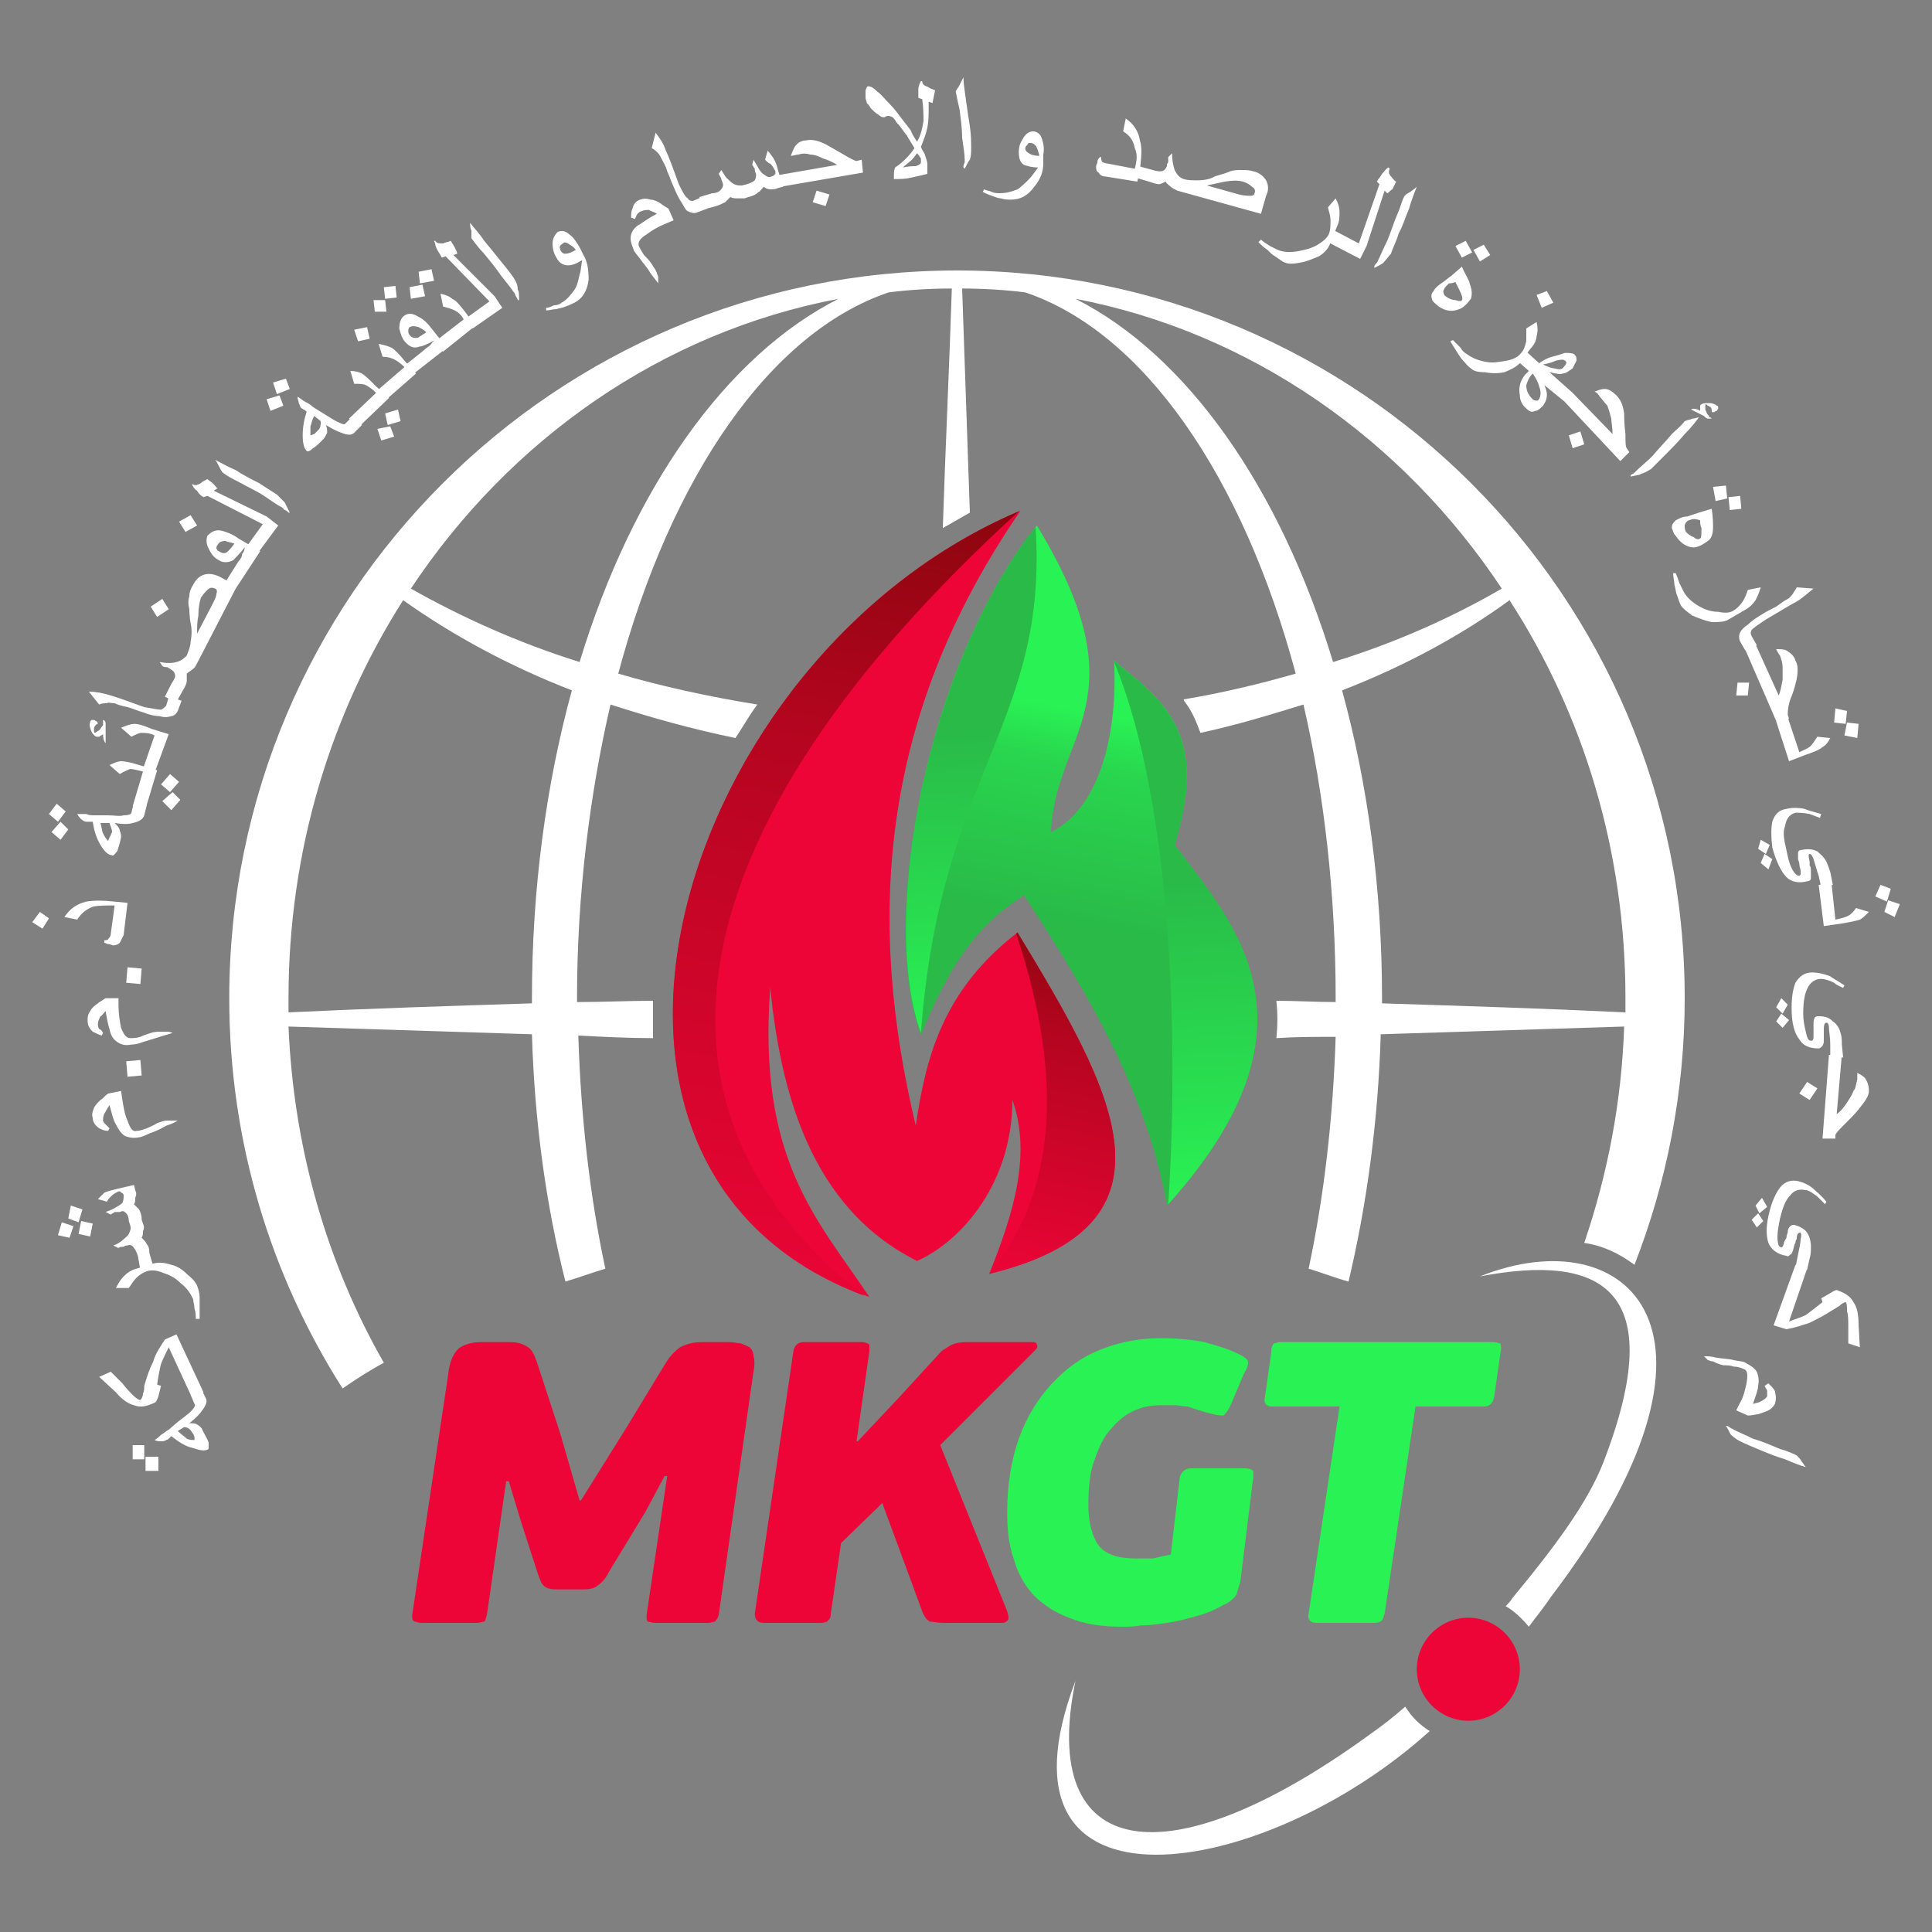
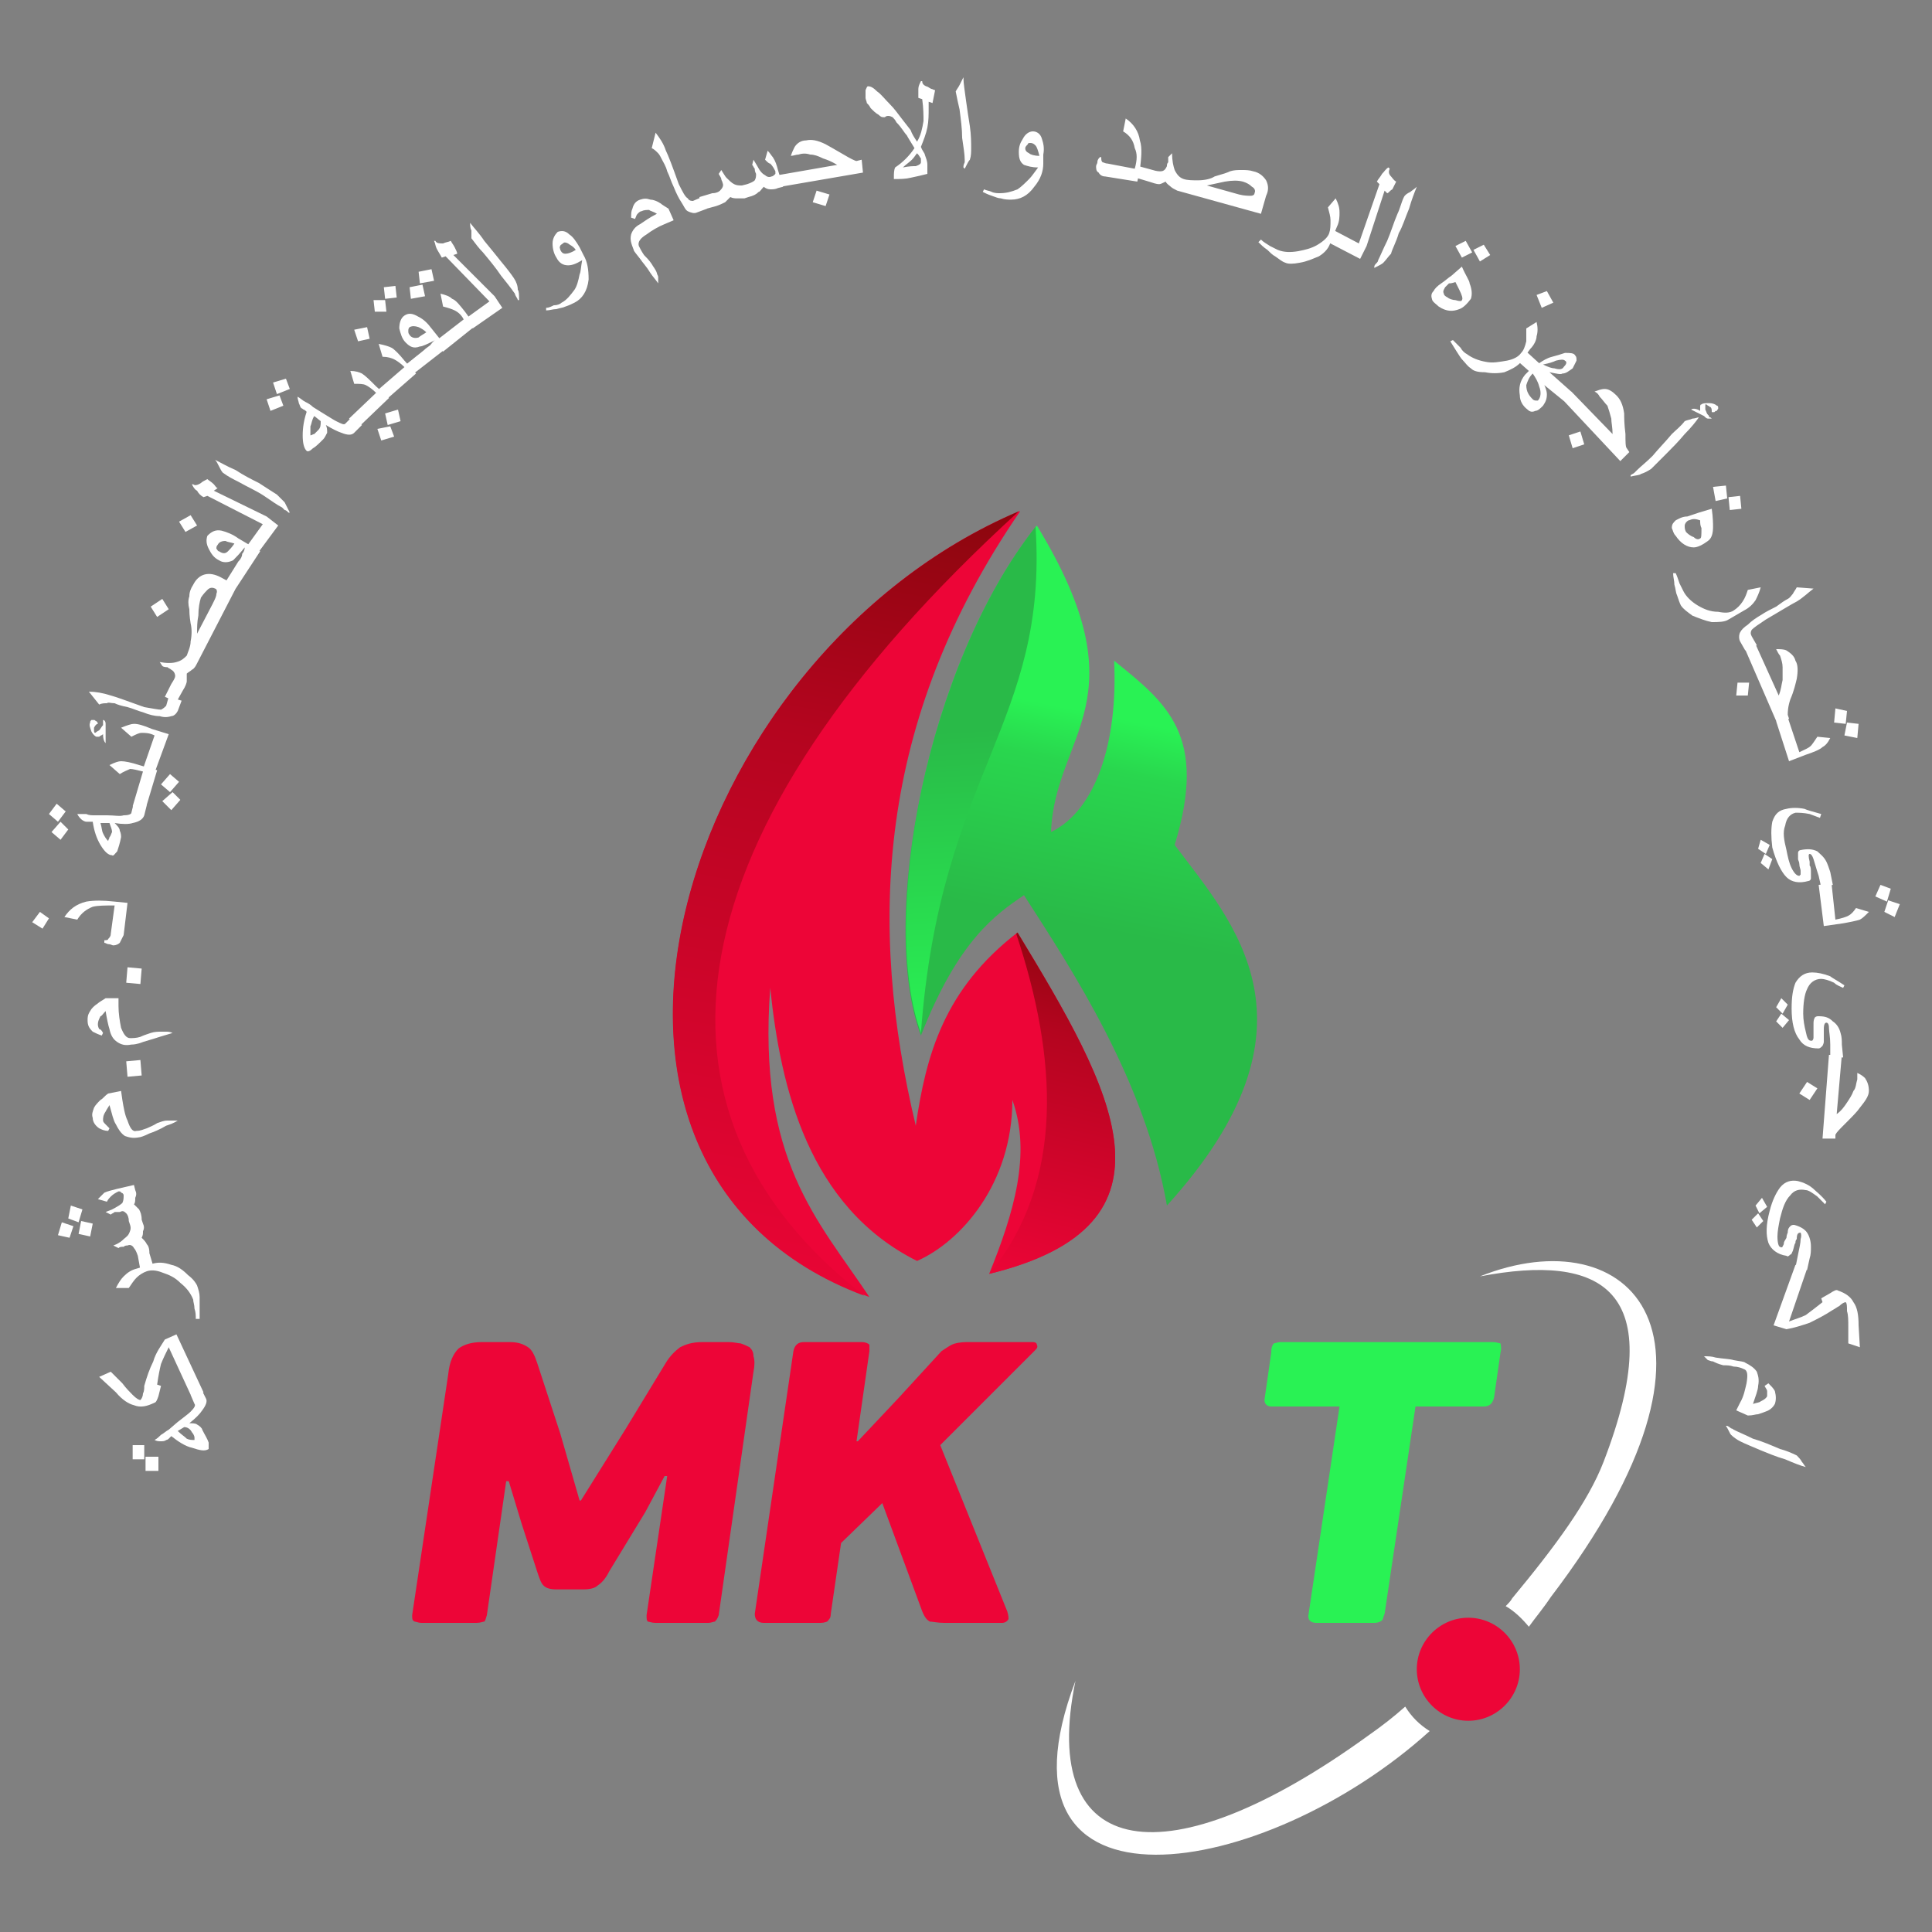
<svg xmlns="http://www.w3.org/2000/svg" xmlns:xlink="http://www.w3.org/1999/xlink" xml:space="preserve" width="1500px" height="1500px" version="1.1" style="shape-rendering:geometricPrecision; text-rendering:geometricPrecision; image-rendering:optimizeQuality; fill-rule:evenodd; clip-rule:evenodd" viewBox="0 0 1500 1500">
  <rect x="0" y="0" width="1500" height="1500" fill="#808080" stroke="none" />
  <defs>
    <style type="text/css"> .fil3 {fill:#ED0537} .fil0 {fill:white} .fil2 {fill:#29F254;fill-rule:nonzero} .fil1 {fill:#ED0537;fill-rule:nonzero} .fil9 {fill:white;fill-rule:nonzero} .fil4 {fill:url(#id0);fill-rule:nonzero} .fil5 {fill:url(#id1);fill-rule:nonzero} .fil6 {fill:url(#id2);fill-rule:nonzero} .fil7 {fill:url(#id3);fill-rule:nonzero} .fil8 {fill:url(#id4);fill-rule:nonzero} </style>
    <linearGradient id="id0" gradientUnits="userSpaceOnUse" x1="585.686" y1="1028.62" x2="726.509" y2="298.844">
      <stop offset="0" style="stop-opacity:1; stop-color:#ED0537" />
      <stop offset="0.62" style="stop-opacity:1; stop-color:#B4051F" />
      <stop offset="1" style="stop-opacity:1; stop-color:#7A0606" />
    </linearGradient>
    <linearGradient id="id1" gradientUnits="userSpaceOnUse" xlink:href="#id0" x1="780.373" y1="996.795" x2="853.193" y2="683.812"> </linearGradient>
    <linearGradient id="id2" gradientUnits="userSpaceOnUse" x1="840.709" y1="552.072" x2="808.004" y2="712.723">
      <stop offset="0" style="stop-opacity:1; stop-color:#29F254" />
      <stop offset="0.251" style="stop-opacity:1; stop-color:#29D64E" />
      <stop offset="1" style="stop-opacity:1; stop-color:#29BA48" />
    </linearGradient>
    <linearGradient id="id3" gradientUnits="userSpaceOnUse" x1="729.54" y1="567.9" x2="742.259" y2="802.08">
      <stop offset="0" style="stop-opacity:1; stop-color:#29BA48" />
      <stop offset="1" style="stop-opacity:1; stop-color:#29F254" />
    </linearGradient>
    <linearGradient id="id4" gradientUnits="userSpaceOnUse" xlink:href="#id3" x1="893.788" y1="683.902" x2="907.168" y2="935"> </linearGradient>
  </defs>
  <g id="Слой_x0020_1">
    <g id="_1928229363568">
      <g>
-         <path class="fil0" d="M743 210c312,0 565,253 565,565 0,73 -14,143 -39,207 -12,-9 -25,-15 -39,-17 18,-53 29,-109 31,-168 -63,2 -126,4 -189,6 -2,68 -11,133 -25,192 -11,-3 -21,-7 -31,-10 12,-56 19,-117 21,-180 -15,0 -31,0 -46,1 1,-10 1,-19 0,-29 15,0 31,1 46,1l0 -3c0,-81 -9,-159 -25,-228 -26,8 -52,16 -80,22 -3,-8 -6,-16 -12,-24 0,0 -1,-1 -1,-2 30,-5 59,-12 87,-20 -41,-153 -118,-265 -210,-296 -16,-2 -33,-3 -49,-3 2,58 4,116 6,174 -7,4 -14,8 -21,12 2,-62 5,-124 7,-186 -17,0 -33,1 -49,3 -92,31 -169,143 -210,296 34,10 71,18 108,24 -6,8 -11,17 -17,26 -34,-7 -66,-16 -97,-26 -16,69 -26,147 -26,228l0 3c20,0 40,-1 59,-1 0,9 0,19 0,29 -19,0 -39,-1 -58,-2 2,64 9,125 21,181 -10,3 -21,7 -31,10 -15,-59 -24,-124 -26,-192 -63,-2 -126,-4 -189,-6 4,95 30,184 74,261 -11,6 -22,13 -32,20 -56,-88 -88,-192 -88,-303 0,-312 253,-565 565,-565zm-519 576c63,-3 126,-5 189,-7 0,-1 0,-3 0,-4 0,-85 11,-166 31,-239 -49,-19 -93,-43 -131,-70 -56,88 -89,194 -89,309 0,4 0,7 0,11zm849 -7c63,2 126,4 189,7 0,-4 0,-7 0,-11 0,-115 -33,-221 -90,-309 -37,27 -81,51 -130,70 20,73 31,154 31,239 0,1 0,3 0,4zm-754 -322c39,22 83,42 131,57 41,-135 114,-238 201,-282 -137,26 -255,109 -332,225zm716 57c49,-15 93,-35 131,-57 -77,-116 -195,-199 -331,-225 87,44 159,147 200,282z" />
        <path class="fil1" d="M518 1146l-2 0 -15 28 -28 46c-3,6 -6,9 -9,11 -2,2 -6,3 -11,3l-21 0c-5,0 -8,-1 -10,-3 -2,-2 -3,-5 -5,-11l-12 -37 -10 -33 -2 0 -15 104c-1,3 -1,4 -2,5 -1,0 -3,1 -6,1l-43 0c-2,0 -4,-1 -5,-1 -2,-1 -2,-2 -2,-5l28 -187c1,-10 4,-16 8,-20 4,-3 10,-5 18,-5l22 0c7,0 11,2 14,4 3,2 5,6 7,12l18 55 15 52 1 0 35 -56 31 -51c3,-5 7,-9 11,-12 4,-2 9,-4 17,-4l21 0c4,0 7,1 9,1 3,1 5,2 7,3 2,2 3,4 3,7 1,3 1,7 0,12l-27 189c-1,3 -2,4 -3,5 -1,0 -3,1 -5,1l-41 0c-3,0 -5,-1 -6,-1 -1,-1 -1,-2 -1,-5l16 -108z" />
        <path class="fil1" d="M730 1122l52 129c1,3 1,5 1,6 -1,2 -3,3 -5,3l-45 0c-5,0 -9,-1 -11,-1 -2,-1 -4,-3 -6,-8l-31 -84 -32 31 -8 55c0,3 -1,4 -2,5 0,1 -3,2 -6,2l-44 0c-5,0 -7,-3 -7,-7l30 -204c1,-5 4,-7 8,-7l45 0c3,0 5,1 6,2 0,0 0,2 0,5l-10 70 1 0 32 -34 33 -36c3,-2 6,-4 8,-5 2,-1 6,-2 12,-2l51 0c2,0 3,1 3,2 1,2 0,3 -2,5l-73 73z" />
-         <path class="fil2" d="M916 1147c1,-4 4,-7 9,-7l41 0c4,0 6,1 7,2 0,1 0,2 0,5l-10 81c-1,3 -2,7 -3,10 -2,3 -5,6 -10,8 -7,4 -14,7 -22,9 -7,2 -15,4 -22,5 -7,1 -14,2 -20,2 -6,1 -11,1 -14,1 -17,0 -30,-2 -42,-7 -11,-4 -20,-10 -28,-18 -7,-8 -12,-17 -15,-28 -4,-11 -5,-23 -5,-36 0,-21 3,-40 9,-57 6,-17 15,-31 25,-42 11,-12 23,-21 38,-27 15,-6 30,-9 47,-9 12,0 24,1 34,3 11,3 21,6 30,11 3,2 4,3 4,5 0,2 -1,5 -3,8l-11 26c-2,4 -4,6 -5,7 -2,0 -4,0 -8,-1 -4,-1 -8,-2 -11,-3 -3,-1 -6,-2 -9,-3 -3,0 -7,-1 -10,-1 -3,0 -7,0 -10,0 -8,0 -14,1 -21,4 -7,3 -13,8 -18,14 -6,6 -10,15 -13,24 -4,10 -5,22 -5,36 0,13 3,24 8,31 6,7 15,10 29,10 4,0 9,0 13,0 4,-1 9,-2 14,-3l7 -60z" />
        <path class="fil2" d="M1160 1085c-1,4 -3,7 -8,7l-53 0 -24 161c-1,2 -1,4 -2,5 -1,1 -3,2 -6,2l-45 0c-5,0 -7,-3 -6,-7l24 -161 -53 0c-4,0 -6,-3 -5,-7l5 -35c0,-4 1,-6 2,-7 1,0 3,-1 5,-1l165 0c3,0 5,1 6,1 0,1 1,3 0,7l-5 35z" />
        <path class="fil0" d="M1110 1344c-128,116 -348,153 -275,-39 -29,140 71,156 228,42 10,-7 19,-14 28,-22 5,8 11,14 19,19zm59 -97c2,-2 4,-4 5,-6 34,-41 59,-75 71,-106 52,-135 -2,-162 -96,-144 115,-46 212,43 55,249 -6,9 -12,16 -17,23 -5,-6 -11,-12 -18,-16z" />
        <path class="fil3" d="M1140 1256c22,0 40,18 40,40 0,22 -18,40 -40,40 -22,0 -40,-18 -40,-40 0,-22 18,-40 40,-40z" />
        <path class="fil1" d="M792 397c-112,163 -118,322 -81,477 8,-55 22,-106 79,-150 74,122 134,227 -22,265 19,-47 33,-93 18,-135 0,65 -40,110 -74,125 -84,-42 -106,-134 -114,-212 -10,134 37,180 77,240 -270,-96 -150,-497 116,-610l1 0z" />
        <path class="fil4" d="M671 1006c-265,-99 -145,-496 120,-609 -273,249 -303,467 -120,609z" />
        <path class="fil5" d="M789 725l1 -1c74,122 134,227 -22,265 59,-71 53,-168 21,-264z" />
        <path class="fil6" d="M906 936c-17,-97 -73,-182 -111,-241 -22,15 -51,35 -80,109 -33,-88 4,-288 90,-396 83,136 14,161 11,238 35,-17 52,-70 49,-133 41,33 73,58 47,143 45,60 121,140 -6,280z" />
        <path class="fil7" d="M715 802c-32,-88 4,-285 89,-393 10,153 -74,190 -89,393z" />
-         <path class="fil8" d="M865 514l0 -1c41,33 73,58 47,143 45,60 121,139 -5,279 8,-121 4,-310 -42,-421z" />
      </g>
      <g>
        <path class="fil9" d="M156 1078l4 8c1,2 0,5 -3,9 -2,3 -5,6 -10,10 2,0 5,0 6,1 2,1 4,3 4,4 2,4 4,7 5,10 0,3 0,5 0,5 -3,2 -7,1 -13,-1 -5,-1 -11,-5 -16,-9 0,0 -1,1 -2,2 -1,1 -2,1 -2,1 -1,1 -3,1 -4,1 -2,0 -3,0 -5,-1 2,-1 4,-3 5,-4 2,-1 4,-3 6,-4l7 -6c5,-4 8,-6 10,-8 3,-3 4,-5 3,-6l-3 -7 8 -5zm-13 30l-5 3c3,3 5,4 7,6 2,1 4,1 6,1 0,0 0,-1 0,-2 0,-1 -1,-3 -2,-4 -1,-2 -3,-4 -6,-4zm-40 14l9 0 0 11 -9 0 0 -11zm10 9l10 0 0 11 -10 0 0 -11zm24 -95l21 45 -9 4 -18 -39c-2,4 -4,8 -6,13 -1,4 -2,9 -3,16l3 1 -2 8c-1,3 -2,5 -3,5 -6,3 -11,4 -16,2 -4,-1 -9,-4 -14,-10l-13 -12 9 -4 9 9c3,4 6,7 8,9 3,3 5,4 6,4 1,-1 2,-3 2,-5 1,-2 1,-4 1,-6 2,-7 4,-13 7,-19 2,-7 6,-12 9,-17l9 -4zm-18 -55c4,-1 8,-1 14,1 5,1 9,4 13,8 4,3 6,6 7,8 1,3 2,6 2,9 0,2 0,5 0,9 0,2 0,5 0,8l-3 0c0,-3 0,-5 -1,-8 0,-3 -1,-5 -1,-7 -2,-5 -5,-9 -10,-13 -4,-4 -8,-6 -14,-8 -5,-2 -9,-2 -12,-1 -3,1 -6,3 -8,5 -2,2 -4,5 -6,8l-10 0c2,-4 4,-7 6,-9 3,-3 6,-5 10,-6l13 -4zm-15 -61l1 4c1,2 1,4 0,6 0,2 0,4 -1,5 2,2 3,3 4,4 1,2 2,4 2,8l1 3c1,2 1,4 0,6 0,2 0,3 -1,5 2,2 3,3 4,5 1,1 2,3 2,7l3 10 -10 3 -2 -11c-1,-3 -2,-5 -3,-6 -1,-2 -3,-3 -5,-2 -1,0 -2,0 -3,1 -2,0 -3,0 -4,1l-4 -2c3,-1 6,-3 7,-4 2,-2 4,-3 5,-5 1,-2 2,-4 1,-7l-1 -3c0,-3 -1,-5 -2,-6 -2,-2 -3,-2 -5,-1 -1,0 -3,0 -4,0 -1,1 -2,1 -3,2l-4 -2 5 -2c4,-2 7,-4 8,-5 1,-2 1,-4 1,-6 0,-1 -1,-2 -2,-2 0,-1 -1,-1 -2,-1 -2,1 -4,2 -6,4 -1,1 -2,2 -3,4l-7 -2c2,-2 4,-4 5,-5 2,-1 6,-2 10,-3l13 -3zm-56 29l9 3 -3 9 -9 -2 3 -10zm7 -13l9 3 -3 10 -8 -3 2 -10zm8 12l9 2 -2 10 -9 -2 2 -10zm31 -101l1 7c1,6 2,12 4,16 2,6 4,9 7,8 3,0 5,-1 8,-2 2,-1 5,-2 8,-4 3,-1 5,-2 8,-2 1,0 2,0 4,0 1,0 2,0 4,0 -3,2 -6,3 -9,4 -5,3 -10,5 -13,6 -4,2 -7,3 -8,3 -5,1 -8,0 -11,-1 -3,-2 -5,-5 -7,-9 -2,-3 -3,-8 -5,-15 -2,3 -3,5 -3,5 -2,3 -2,5 -2,7 0,1 1,2 2,3 1,1 2,2 3,3l-1 2c-3,0 -5,-1 -7,-2 -3,-2 -5,-5 -5,-8 -1,-3 0,-5 1,-8 1,-2 3,-4 5,-6 2,-1 3,-3 6,-5l10 -2zm16 -12l-11 1 -1 -12 11 -1 1 12zm-18 -60l0 6c0,6 1,12 2,17 2,5 4,8 7,8 2,0 5,0 8,-1 2,-1 5,-2 8,-3 3,-1 6,-1 8,-1 2,0 3,0 4,0 1,0 3,0 5,1 -3,1 -7,2 -10,3 -6,2 -10,3 -13,4 -5,2 -8,2 -9,2 -5,1 -8,0 -11,-2 -3,-2 -5,-5 -6,-10 -1,-3 -2,-8 -3,-14 -2,2 -3,4 -4,4 -1,2 -2,4 -2,6 0,1 0,2 1,4 1,0 2,1 3,3l-1 2c-3,-1 -5,-2 -7,-3 -3,-3 -4,-5 -4,-9 0,-2 0,-4 2,-7 1,-2 3,-4 6,-6 1,-1 3,-2 6,-4l10 0zm17 -11l-11 -1 1 -12 11 1 -1 12zm-10 -63l-3 25c-1,2 -2,4 -3,6 -1,1 -3,2 -5,2 -1,0 -2,-1 -4,-1 -1,0 -2,-1 -3,-1l0 -2c1,0 3,0 3,-1 1,-1 2,-2 2,-4l3 -22c-7,0 -13,0 -17,1 -5,2 -9,5 -12,10l-10 -2c4,-6 9,-10 17,-12 6,-1 13,-1 22,0l10 1zm-68 7l7 5 -5 8 -8 -5 6 -8zm83 -83l-2 8c-1,3 -4,5 -9,6 -3,1 -8,1 -14,0 2,2 4,4 4,6 1,2 1,4 1,5 -1,5 -2,8 -3,11 -2,2 -3,4 -4,3 -3,0 -6,-3 -9,-8 -3,-5 -5,-11 -6,-18 -1,0 -1,0 -3,0 -1,0 -2,0 -2,0 -1,0 -3,-1 -4,-2 -1,-1 -2,-2 -3,-4 2,0 5,0 7,0 2,1 4,1 7,1l9 0c6,0 10,1 13,0 4,0 6,-1 6,-2l2 -8 10 2zm-29 14l-7 0c1,3 1,6 2,8 1,2 2,4 4,6 0,-1 1,-2 1,-3 1,-1 1,-2 2,-4 0,-2 -1,-4 -2,-7zm-41 -15l7 6 -6 8 -7 -6 6 -8zm3 14l6 6 -6 8 -7 -6 7 -8zm75 -40l-9 30 -10 -2 8 -27c-4,-1 -8,-2 -10,-2 -2,1 -5,2 -8,4l-8 -7c4,-2 7,-3 9,-3 3,0 8,1 14,3l14 4zm10 3l7 6 -7 8 -7 -6 7 -8zm2 14l6 6 -7 8 -7 -7 8 -7zm-3 -45l-11 30 -9 -3 9 -26c-4,-2 -7,-2 -10,-2 -2,0 -4,1 -8,3l-8 -7c5,-2 8,-3 10,-3 3,0 7,1 14,4l13 4zm-51 -11c1,0 2,1 2,3 0,1 0,2 0,3l0 12c-1,-1 -2,-3 -2,-7 -1,1 -2,1 -3,2 -1,0 -1,0 -2,0 -1,0 -3,-2 -4,-4 -1,-3 -2,-5 -1,-7 0,-1 0,-1 1,-2 1,0 1,0 2,0 1,0 1,1 2,1 0,0 1,1 1,2 -1,0 -2,1 -3,3 0,0 0,1 0,2 0,1 0,2 1,2 0,0 1,-1 3,-2 1,-1 2,-3 3,-4 0,-1 0,-1 0,-2 0,0 0,-1 0,-2zm61 -15l-3 8c-1,2 -3,4 -5,4 -3,1 -6,1 -9,0 -4,0 -8,-1 -13,-3 -4,-1 -8,-3 -12,-4 -5,-1 -8,-2 -10,-3 -3,0 -5,-1 -6,0 -2,0 -4,0 -6,1l-8 -10c5,0 11,1 17,3 4,1 12,4 26,9 6,1 11,2 13,2 2,-1 3,-2 4,-3l2 -7 10 3zm43 -89l-31 60c-1,2 -2,4 -4,5 -1,1 -3,2 -4,3 0,2 0,4 0,6 0,1 -1,4 -3,7l-5 9 -9 -4 5 -10c2,-3 3,-5 3,-6 0,-2 -1,-4 -3,-5 -1,-1 -2,-1 -3,-2 -1,0 -3,0 -4,-1l-2 -3c5,1 10,1 13,0 4,-1 6,-3 8,-5 1,-3 3,-7 3,-11 1,-5 1,-10 0,-14 -1,-6 -1,-10 -1,-11 -1,-4 -1,-7 0,-10 0,-3 1,-6 3,-9 2,-4 5,-7 9,-8 4,-1 8,0 12,2l13 7zm-17 2c-2,-1 -4,-1 -6,1 -1,1 -3,3 -5,6 -1,3 -2,8 -2,14 -1,5 -1,9 -1,14l12 -23c2,-4 3,-6 3,-8 1,-2 0,-4 -1,-4zm-41 8l5 8 -9 6 -5 -8 9 -6zm76 -37l-19 29 -8 -5 10 -16c2,-2 3,-4 3,-6 1,-1 2,-3 2,-5 -4,5 -7,8 -9,10 -4,2 -8,2 -11,0 -4,-2 -6,-5 -8,-9 -2,-4 -2,-7 -1,-10 3,-3 6,-5 11,-4 4,1 9,3 13,6l17 10zm-20 -6c-3,-1 -5,-1 -7,-2 -3,0 -5,1 -6,3 -1,1 -1,2 -1,3 1,1 1,2 2,2 3,2 5,2 7,0 1,-1 3,-3 5,-6zm-34 -22l5 8 -9 5 -5 -8 9 -5zm68 8l-17 23 -8 -6 13 -18 -43 -22 -3 1c-2,-1 -4,-3 -5,-5 -2,-1 -3,-3 -4,-5l1 0c1,1 3,1 6,-1 1,-1 3,-2 5,-3 1,1 3,2 5,4 1,1 2,3 3,3l-3 2 41 20 9 7zm-1 -24c2,2 4,4 6,6 1,2 2,4 4,8l-1 0c-1,-1 -2,-2 -3,-2 -1,-1 -2,-2 -2,-2 -4,-2 -8,-5 -14,-9 -6,-4 -13,-7 -20,-11 -4,-2 -8,-4 -12,-7 -1,-1 -2,-3 -3,-5 -1,-2 -2,-4 -3,-5 4,2 9,5 16,8 6,4 12,7 18,10 6,4 11,7 14,9zm66 -54l-6 6c-2,2 -5,2 -10,0 -3,-1 -7,-3 -12,-6 1,2 1,4 1,6 -1,2 -2,4 -3,5 -3,3 -6,6 -8,7 -2,2 -4,3 -5,2 -2,-2 -3,-6 -3,-12 0,-6 1,-12 3,-18 0,-1 -1,-1 -2,-2 -1,0 -1,-1 -2,-1 -1,-1 -1,-2 -2,-4 0,-1 -1,-3 -1,-5 2,1 4,3 6,4 2,1 4,2 6,4l8 5c5,3 8,5 10,6 4,2 6,3 7,2l6 -6 7 7zm-32 -3l-5 -4c-2,3 -2,6 -3,8 0,3 0,5 0,7 1,0 2,-1 3,-1 1,-1 2,-2 3,-3 2,-2 2,-4 2,-7zm-27 -33l3 8 -10 4 -3 -9 10 -3zm-5 13l3 8 -10 4 -3 -9 10 -3zm85 2l-24 23 -7 -7 21 -20c-3,-3 -6,-5 -8,-6 -2,-1 -5,-1 -9,-1l-3 -10c4,0 7,1 9,2 3,2 6,5 11,10l10 9zm7 9l2 9 -10 3 -2 -9 10 -3zm-6 13l3 8 -10 3 -3 -9 10 -2zm20 -41l-24 21 -7 -7 22 -19c-3,-3 -6,-5 -8,-6 -2,-1 -5,-2 -9,-2l-3 -10c5,1 8,2 10,3 2,1 6,5 10,10l9 10zm-38 -36l2 9 -9 2 -3 -9 10 -2zm22 -32l1 9 -9 1 -1 -9 9 -1zm-8 11l1 9 -9 0 -1 -9 9 0zm48 37l-27 21 -6 -7 15 -12c2,-2 4,-3 5,-4 1,-1 2,-3 4,-4 -6,3 -10,5 -12,5 -5,2 -8,0 -11,-3 -3,-3 -4,-7 -5,-11 0,-4 1,-8 4,-10 3,-2 6,-2 11,1 4,2 7,5 10,9l12 15zm-16 -12c-2,-2 -4,-3 -6,-4 -3,-1 -5,-1 -7,0 -1,1 -1,2 -1,3 0,1 0,2 1,3 1,2 4,3 7,2 1,-1 3,-2 6,-4zm38 -5l-25 20 -6 -8 22 -17c-2,-4 -5,-6 -7,-7 -2,-1 -5,-2 -9,-3l-2 -10c4,1 7,2 9,4 3,1 6,5 10,10l8 11zm-34 -44l2 9 -11 2 -1 -9 10 -2zm-7 12l2 9 -11 2 -1 -9 10 -2zm62 18l-23 16 -5 -8 18 -13 -34 -35 -3 1c-1,-2 -3,-5 -4,-7 -1,-2 -1,-4 -2,-6l1 0c1,2 3,2 6,2 2,-1 4,-1 6,-2 1,2 2,3 3,5 1,2 2,4 2,5l-3 1 32 32 6 9zm9 -23c2,3 3,6 3,9 1,1 1,4 1,8l-1 0c0,-1 -1,-2 -2,-4 0,-1 -1,-2 -1,-2 -2,-3 -6,-8 -10,-13 -4,-6 -9,-12 -14,-18 -3,-3 -6,-7 -9,-11 0,-1 0,-3 0,-6 -1,-2 -1,-4 -1,-6 3,4 7,8 11,14 5,6 9,11 13,16 5,6 8,10 10,13zm54 -18c3,5 4,11 4,19 -1,9 -5,15 -11,18 -2,1 -4,2 -7,3 -2,1 -4,1 -7,2 -3,0 -5,1 -8,1l0 -2c2,0 4,-1 6,-2 3,0 5,-1 6,-2 4,-2 7,-6 10,-10 2,-3 3,-7 4,-12 1,-2 1,-6 2,-11 -5,3 -8,4 -11,4 -4,0 -7,-2 -9,-6 -2,-3 -3,-7 -3,-11 0,-4 2,-7 4,-9 3,-1 6,-1 9,2 3,2 5,5 8,10l3 6zm-6 -4c-2,-3 -5,-4 -6,-5 -2,-1 -3,-1 -4,0 -1,1 -2,1 -2,2 -1,1 0,2 0,3 1,2 2,3 4,3 2,0 5,-1 8,-3zm76 -23l-7 3c-5,2 -10,5 -14,8 -5,3 -7,6 -6,9 1,2 2,4 4,7 2,2 4,4 6,7 1,2 3,4 4,7 0,1 1,2 1,3 0,1 0,3 0,5 -2,-3 -4,-5 -6,-8 -3,-5 -6,-8 -8,-11 -3,-4 -5,-6 -5,-7 -2,-5 -3,-8 -2,-12 1,-3 3,-6 7,-8 3,-2 7,-5 13,-8 -3,-2 -5,-2 -6,-3 -2,0 -4,0 -6,1 -1,0 -2,1 -3,2 -1,1 -1,2 -2,4l-3 -1c0,-3 0,-5 1,-7 1,-4 3,-6 6,-7 3,-1 5,-1 8,0 2,0 5,1 8,3 1,1 3,2 6,4l4 9zm26 -9l-8 3c-2,1 -5,0 -7,-1 -2,-1 -3,-4 -5,-7 -2,-3 -4,-7 -6,-12 -2,-4 -3,-8 -5,-12 -1,-4 -3,-7 -4,-9 -1,-2 -2,-4 -3,-5 -2,-2 -3,-3 -5,-4l3 -12c3,4 6,8 8,14 2,4 5,12 10,26 3,6 5,10 7,11 1,2 3,2 4,2l7 -3 4 9zm59 -17l-4 1c-2,1 -4,1 -6,1 -2,0 -4,-1 -5,-2 -2,2 -3,4 -4,4 -2,2 -4,3 -8,4l-3 1c-2,0 -4,0 -6,0 -1,0 -3,0 -5,-1 -2,2 -3,3 -4,4 -2,1 -4,2 -7,3l-11 3 -2 -10 10 -3c3,0 5,-1 6,-2 2,-2 3,-4 2,-6 0,-1 -1,-2 -1,-3 0,-1 -1,-2 -2,-4l2 -3c2,3 3,5 4,6 2,2 4,4 6,5 2,1 4,1 6,1l4 -1c3,-1 5,-2 6,-3 1,-2 1,-3 1,-5 -1,-2 -1,-3 -1,-4 -1,-1 -1,-2 -2,-3l1 -4 3 5c2,4 4,6 6,7 1,1 3,2 5,1 1,0 2,-1 3,-2 0,0 0,-1 0,-2 -1,-2 -2,-4 -4,-6 -1,0 -2,-1 -4,-3l2 -7c2,2 3,4 4,5 2,3 3,6 4,10l4 13zm62 -11l-64 11 -2 -9 46 -8c-5,-3 -8,-4 -11,-5 -4,-2 -7,-3 -10,-3 -3,-1 -6,-1 -9,0 -2,0 -4,1 -6,1 1,-3 2,-5 3,-7 2,-3 5,-5 9,-5 4,-1 9,0 15,3 2,1 7,4 14,8 5,3 9,5 10,5l4 -1 1 10zm-26 17l-3 9 -10 -3 3 -9 10 3zm82 -81l-2 10 -3 -1 0 5c0,5 0,10 -1,15 -1,5 -3,10 -5,15 1,3 3,5 3,6 1,3 2,5 2,8 0,1 0,2 0,3 0,1 0,2 0,4 -4,1 -8,2 -13,3 -4,1 -8,1 -13,1 0,0 0,-1 0,-1 0,-3 0,-6 1,-8 6,-4 11,-9 15,-15 -3,-5 -5,-8 -6,-10 -2,-2 -4,-6 -8,-10 -1,-2 -2,-3 -3,-4 -2,-1 -3,-1 -3,-1 -1,0 -2,0 -3,1 0,0 -1,0 -1,0 -1,0 -2,0 -4,-2 -2,-1 -4,-3 -6,-5 -1,-2 -2,-3 -3,-4 0,-1 -1,-3 -1,-4 0,-3 0,-4 0,-6 1,-2 1,-3 2,-3 2,0 4,1 7,4 3,2 6,6 10,10 3,3 6,7 9,11l7 9c1,3 3,6 5,9 3,-5 4,-10 5,-16 0,-4 0,-10 -1,-17l-3 -1c0,-3 0,-5 0,-7 0,-2 1,-4 2,-6l1 0c0,2 1,3 3,4 1,0 2,1 4,2 1,0 2,1 3,1zm-11 56c0,-1 0,-2 0,-3 -1,-1 -1,-2 -3,-4 -1,1 -2,3 -4,5 -2,2 -5,4 -7,6 5,-1 8,-1 10,-1 3,-1 4,-2 4,-3zm39 -11c0,3 0,6 -1,9 -1,1 -2,3 -4,7l-1 -1c0,-1 0,-2 1,-4 0,-1 0,-2 0,-2 0,-4 -1,-10 -2,-17 0,-7 -1,-14 -2,-22 -1,-4 -2,-9 -3,-14 1,-2 2,-3 3,-5 1,-2 2,-4 3,-6 0,5 1,10 2,18 1,7 2,14 3,20 1,7 1,13 1,17zm56 12c0,6 -2,12 -7,18 -5,7 -11,10 -18,10 -2,0 -5,0 -8,-1 -2,0 -4,-1 -7,-2 -3,-1 -5,-2 -7,-3l1 -2c2,1 4,1 6,2 2,1 5,1 6,1 5,0 9,-1 14,-3 3,-2 6,-5 9,-8 2,-2 4,-5 7,-9 -5,0 -8,-1 -11,-2 -3,-2 -4,-5 -4,-10 0,-4 1,-7 3,-10 2,-4 5,-6 8,-6 3,0 6,2 7,6 1,3 2,7 1,12l0 7zm-3 -6c-1,-4 -2,-7 -3,-8 -1,-1 -2,-2 -4,-2 -1,0 -2,0 -2,1 -1,1 -2,2 -2,3 0,2 1,3 3,4 1,1 4,2 8,2zm76 20l-25 -4c-2,0 -4,-1 -5,-3 -2,-1 -2,-3 -2,-5 0,-1 1,-2 1,-3 0,-2 1,-3 2,-4l1 0c0,2 0,3 1,4 1,0 2,1 4,1l21 4c2,-7 2,-12 0,-16 -1,-6 -4,-10 -9,-13l2 -10c6,4 10,10 11,17 2,6 1,14 0,23l-2 9z" />
        <path class="fil9" d="M979 166l-65 -18c-2,-1 -4,-2 -5,-3 -1,-1 -3,-2 -4,-4 -2,1 -4,2 -5,2 -2,0 -5,-1 -8,-2l-10 -3 2 -9 11 3c3,1 5,1 6,1 3,0 4,-2 5,-4 0,-1 0,-2 1,-3 0,-1 0,-3 0,-4l3 -3c0,6 1,10 2,13 2,4 4,6 7,7 3,1 7,1 11,1 5,0 10,-1 13,-3 7,-2 10,-3 12,-4 3,-1 6,-1 9,-1 3,0 6,0 9,1 5,1 8,4 10,7 2,4 2,8 0,12l-4 14zm-5 -16c1,-2 0,-4 -2,-5 -2,-2 -4,-3 -7,-4 -4,-1 -8,-1 -14,0 -5,1 -9,2 -14,3l25 7c4,1 7,1 9,1 2,0 3,-1 3,-2zm59 38c-1,4 -4,8 -9,11 -5,2 -9,4 -15,5 -5,1 -9,1 -11,0 -3,-1 -5,-3 -8,-5 -2,-1 -4,-3 -6,-5 -3,-2 -5,-4 -7,-6l2 -2c2,2 4,3 7,5 2,1 4,2 6,3 5,2 10,2 16,1 5,-1 10,-2 15,-5 5,-3 8,-6 9,-9 1,-3 1,-6 1,-10 0,-3 -1,-6 -2,-10l6 -7c2,4 3,7 3,11 0,3 0,7 -2,11l-5 12zm23 13l-25 -13 5 -9 19 10 16 -46 -2 -2c1,-2 3,-4 4,-6 2,-2 3,-4 5,-5l1 1c-1,2 -1,4 1,6 1,1 2,3 4,4 -1,2 -2,4 -3,6 -2,1 -3,3 -4,3l-2 -2 -14 43 -5 10zm24 -4c-2,2 -4,5 -6,7 -1,1 -3,2 -7,4l0 -1c0,-1 1,-2 2,-3 1,-1 1,-2 1,-2 2,-4 4,-9 7,-15 3,-7 5,-14 8,-21 2,-4 3,-9 5,-13 1,-2 3,-3 5,-4 1,-1 3,-2 5,-4 -2,5 -4,10 -6,17 -3,7 -5,14 -8,19 -2,7 -5,12 -6,16zm62 35c-3,4 -6,7 -9,8 -5,2 -10,2 -16,-2 -2,-2 -4,-3 -5,-5 -1,-3 -1,-5 1,-7 1,-2 3,-4 6,-6 3,-2 5,-4 8,-6l0 0 8 -7c3,7 6,11 6,13 2,5 2,9 1,12zm-7 1c1,-1 0,-4 -2,-8 -1,-2 -2,-4 -3,-6 -3,1 -4,1 -5,1 -1,1 -2,2 -3,3 -1,2 -2,3 -1,5 0,1 1,2 3,3 1,1 4,2 6,2 3,1 5,1 5,0zm22 -35l-8 5 -5 -9 8 -4 5 8zm-14 -2l-8 4 -5 -9 8 -4 5 9zm37 86c-3,3 -7,5 -12,7 -5,1 -10,1 -15,0 -6,0 -9,-1 -11,-3 -3,-2 -4,-4 -6,-6 -2,-2 -3,-4 -5,-7 -2,-3 -3,-5 -5,-8l2 -1c2,2 4,4 6,6 1,2 3,4 5,5 4,3 9,5 15,6 5,1 10,0 16,-1 5,-1 9,-3 11,-6 2,-2 3,-5 4,-9 0,-3 0,-6 0,-10l8 -5c1,4 1,8 0,11 0,3 -2,7 -5,10l-8 11zm26 -47l-9 4 -4 -10 8 -3 5 9zm9 77l-16 -13c1,2 2,5 2,7 0,4 -1,6 -3,9 -2,2 -4,4 -6,4 -2,1 -4,1 -6,-1 -4,-3 -6,-7 -6,-11 -1,-6 0,-11 4,-16l3 -3 -9 -8 6 -8 11 10c3,-2 6,-4 10,-5 4,-1 7,-2 10,-3 4,0 7,0 8,2 1,1 1,2 1,4 -1,2 -2,4 -3,6 -3,2 -5,4 -8,4 -1,1 -5,0 -10,-1l18 16 -6 7zm-1 -27c2,-2 3,-4 1,-5 -1,-1 -3,-1 -7,0 -2,1 -5,2 -10,3 4,2 7,3 9,3 3,1 6,1 7,-1zm-20 26c2,-2 3,-6 1,-11 -1,-4 -3,-7 -5,-10 -3,3 -4,6 -5,9 0,5 2,8 5,11 1,1 2,1 3,1 0,0 1,0 1,0zm64 47l-45 -48 7 -6 32 33c0,-5 -1,-9 -1,-12 -1,-4 -2,-7 -3,-10 -2,-2 -4,-5 -6,-7 -1,-2 -2,-3 -4,-4 3,-1 5,-2 8,-2 3,0 6,2 9,5 3,3 5,7 6,14 0,3 0,8 1,16 0,6 0,10 1,11l2 3 -7 7zm-28 -13l-9 3 -3 -10 9 -3 3 10zm52 19c-3,2 -5,3 -8,4 -1,1 -4,1 -8,2l0 -1c1,-1 2,-1 3,-2 1,-1 2,-2 2,-2 3,-3 7,-6 12,-11 5,-6 10,-11 15,-17 3,-3 7,-6 10,-10 2,-1 4,-1 6,-2 2,0 4,-1 5,-1 -2,3 -6,8 -11,13 -5,6 -10,11 -14,15 -5,5 -9,9 -12,12zm47 -39c0,0 -1,0 -3,0 -1,0 -2,-1 -3,-2l-10 -5c1,-1 4,-1 7,1 0,-1 0,-2 0,-3 0,-1 0,-2 1,-2 1,-1 3,-1 6,-1 3,0 5,1 6,2 1,0 1,1 1,2 0,1 -1,1 -1,2 -1,0 -1,0 -2,1 0,0 -1,0 -2,0 0,-2 0,-3 -1,-4 -1,0 -1,-1 -2,-1 -1,-1 -1,-1 -2,-1 0,1 0,2 0,4 1,2 1,3 2,4 1,1 1,1 1,2 1,0 1,0 2,1zm-3 95c-4,3 -8,5 -11,5 -5,0 -10,-3 -14,-9 -2,-2 -2,-4 -3,-6 0,-3 1,-4 3,-6 2,-1 5,-3 9,-3 3,-1 6,-2 9,-3l0 0 10 -3c1,7 1,12 1,14 0,5 -1,9 -4,11zm-6 -2c1,0 1,-3 1,-8 -1,-2 -1,-4 -1,-6 -3,-1 -4,-1 -5,-1 -2,0 -3,1 -4,1 -2,1 -3,3 -3,4 0,2 0,3 1,5 1,1 3,3 6,4 2,2 4,2 5,1zm32 -23l-9 1 -1 -10 9 -1 1 10zm-11 -8l-9 2 -2 -11 10 -1 1 10zm1 94c-3,2 -8,2 -13,2 -5,-1 -10,-3 -15,-5 -4,-3 -7,-5 -9,-8 -1,-2 -2,-5 -3,-8 -1,-2 -1,-5 -2,-8 0,-3 -1,-6 -1,-9l2 0c1,2 2,5 3,8 1,2 2,4 3,6 2,4 6,8 11,11 5,3 10,5 16,5 5,1 9,1 12,-1 3,-2 5,-4 7,-7 2,-3 3,-6 4,-9l10 -2c-1,4 -3,8 -4,10 -2,3 -5,6 -9,8l-12 7zm13 24l-4 -7c-1,-2 -1,-5 0,-7 1,-2 3,-4 6,-6 3,-3 6,-5 11,-8 3,-2 7,-4 11,-6 4,-3 7,-5 9,-6 2,-1 3,-3 4,-4 1,-2 2,-3 3,-5l13 1c-4,3 -8,7 -13,10 -4,2 -12,7 -24,14 -6,4 -9,6 -11,8 -1,2 -1,3 0,5l4 7 -9 4zm25 57l-26 -60 8 -4 19 42c2,-5 2,-8 3,-12 0,-3 0,-7 0,-10 0,-3 -1,-6 -2,-9 -1,-1 -2,-3 -3,-5 3,0 6,0 8,1 3,2 6,4 7,8 2,3 2,8 1,14 -1,4 -2,9 -5,16 -2,6 -2,10 -2,12l1 3 -9 4zm-23 -22l-9 0 1 -10 9 0 -1 10zm32 51l-10 -31 9 -3 9 27c4,-2 7,-3 9,-5 1,-1 3,-4 5,-7l10 1c-2,4 -4,6 -6,7 -2,2 -7,4 -13,6l-13 5zm53 -18l-10 -2 2 -10 9 1 -1 11zm-9 -11l-9 -1 1 -11 9 2 -1 10zm-19 127l-2 -9c-2,-6 -3,-10 -4,-13 -1,-3 -2,-4 -3,-4 -1,0 -1,2 0,6 0,1 0,2 0,3 1,1 1,3 1,6 0,2 0,3 0,4 0,1 -1,2 -2,2 -7,2 -13,1 -17,-3 -4,-4 -8,-12 -11,-23 -1,-8 -1,-15 0,-20 2,-6 5,-9 11,-10 4,-1 9,-1 14,0 2,1 6,2 13,4l-1 3c-3,-1 -5,-2 -8,-3 -5,-1 -8,-1 -11,-1 -4,1 -7,4 -8,10 -2,5 -1,11 1,19 1,5 2,10 4,14 2,4 4,6 6,6 0,0 1,-1 1,-1 0,-1 0,-2 0,-3 0,-1 -1,-3 -1,-5 0,-2 -1,-3 -1,-4 0,-2 0,-4 0,-5 0,-1 1,-2 2,-2 5,-1 9,-1 13,1 2,2 5,4 7,8 1,2 2,5 3,8l2 10 -9 2zm-41 -14l-6 -5 3 -7 6 4 -3 8zm-2 -12l-6 -4 2 -7 7 4 -3 7zm45 56l-4 -32 10 -1 3 28c5,-1 8,-2 10,-3 2,-1 4,-3 6,-6l10 3c-3,3 -5,5 -7,6 -3,1 -8,2 -14,3l-14 2zm55 -7l-8 -4 3 -9 9 3 -4 10zm-6 -12l-9 -4 4 -9 8 3 -3 10zm-44 121l0 -10c0,-6 -1,-10 -1,-13 0,-3 -1,-4 -2,-4 -1,0 -2,1 -2,5 0,1 0,3 0,4 0,0 0,2 0,6 0,1 -1,3 -1,3 -1,1 -2,2 -3,2 -7,0 -12,-2 -15,-7 -4,-5 -6,-13 -6,-24 0,-9 1,-15 3,-20 3,-5 7,-8 13,-8 4,0 9,1 14,3 1,1 5,3 11,7l-1 2c-2,-1 -5,-2 -7,-4 -4,-2 -8,-3 -10,-3 -5,0 -9,3 -11,8 -2,4 -3,11 -3,19 0,5 1,10 2,14 1,5 2,7 4,7 1,0 1,0 1,0 1,-1 1,-2 1,-3 0,-1 0,-3 0,-5 0,-2 0,-4 0,-4 0,-3 0,-4 1,-6 1,-1 2,-1 3,-1 5,0 8,1 11,4 3,2 5,5 6,9 1,3 1,6 1,9l1 10 -10 0zm-37 -23l-5 -5 4 -6 6 5 -5 6zm0 -11l-5 -5 4 -7 5 5 -4 7zm31 97l5 -65 10 0 -4 46c4,-3 6,-6 8,-9 2,-3 4,-6 5,-9 2,-2 2,-6 3,-9 0,-2 0,-3 0,-5 2,1 4,2 6,4 2,3 3,6 3,10 0,4 -3,8 -7,13 -2,3 -6,7 -11,12 -5,5 -7,7 -8,9l0 3 -10 0zm-10 -30l-8 -5 6 -9 8 5 -6 9zm-11 130l2 -10c1,-5 2,-9 2,-12 1,-3 0,-5 0,-5 -2,0 -3,1 -3,5 -1,1 -1,2 -1,3 -1,1 -1,3 -2,6 -1,2 -1,3 -2,3 -1,1 -2,2 -3,1 -7,-1 -12,-5 -14,-10 -2,-6 -2,-14 1,-25 2,-8 5,-14 8,-18 4,-5 9,-6 14,-5 4,1 9,3 13,7 1,1 5,4 9,9l-1 2c-2,-2 -4,-4 -6,-6 -4,-3 -7,-5 -9,-5 -5,-1 -9,0 -12,4 -4,4 -6,10 -8,18 -1,5 -2,10 -2,14 0,5 1,8 2,8 1,1 2,0 2,0 0,-1 1,-1 1,-3 0,-1 1,-2 2,-4 0,-2 1,-4 1,-4 0,-3 1,-4 2,-5 1,-1 2,-1 3,-1 4,1 8,3 10,6 2,3 3,7 3,11 0,3 0,6 -1,9l-2 9 -9 -2zm-30 -31l-4 -6 5 -5 4 6 -5 5zm2 -11l-3 -6 5 -6 4 7 -6 5zm11 87l17 -47 9 3 -14 41c5,-2 9,-3 13,-5 4,-3 8,-6 13,-10l-1 -3 7 -4c3,-2 5,-3 6,-2 6,2 10,5 12,9 3,4 4,10 4,18l1 17 -9 -3 0 -13c0,-5 0,-9 -1,-12 0,-4 0,-6 -1,-7 -1,0 -3,1 -5,3 -2,1 -3,2 -5,3 -6,4 -12,7 -18,10 -6,2 -12,4 -18,5l-10 -3zm-29 66l3 -6c3,-5 4,-11 5,-15 1,-6 1,-10 -2,-11 -2,-1 -5,-2 -8,-2 -3,-1 -5,-1 -8,-1 -4,-1 -6,-2 -8,-3 -2,0 -3,-1 -4,-1 -1,-1 -2,-2 -3,-3 3,0 6,0 9,1 6,1 11,1 14,2 5,1 8,1 9,2 4,2 7,4 9,7 1,3 2,6 1,11 0,3 -2,8 -4,14 3,-1 5,-1 6,-2 2,-1 4,-2 5,-4 0,-1 0,-3 0,-4 0,-1 -1,-2 -2,-4l3 -2c2,2 4,4 5,6 1,4 1,7 0,10 -1,2 -3,4 -5,5 -2,1 -5,2 -8,3 -2,0 -4,1 -8,1l-9 -4zm3 24c-2,-1 -5,-3 -7,-5 -1,-1 -2,-4 -4,-7l1 0c0,0 2,1 3,2 1,0 2,1 2,1 4,2 9,4 15,7 7,2 14,5 21,8 4,1 9,3 13,5 1,1 3,3 4,5 1,1 2,3 3,4 -4,-1 -9,-3 -16,-6 -7,-2 -14,-5 -19,-7 -7,-3 -12,-5 -16,-7z" />
      </g>
    </g>
  </g>
</svg>